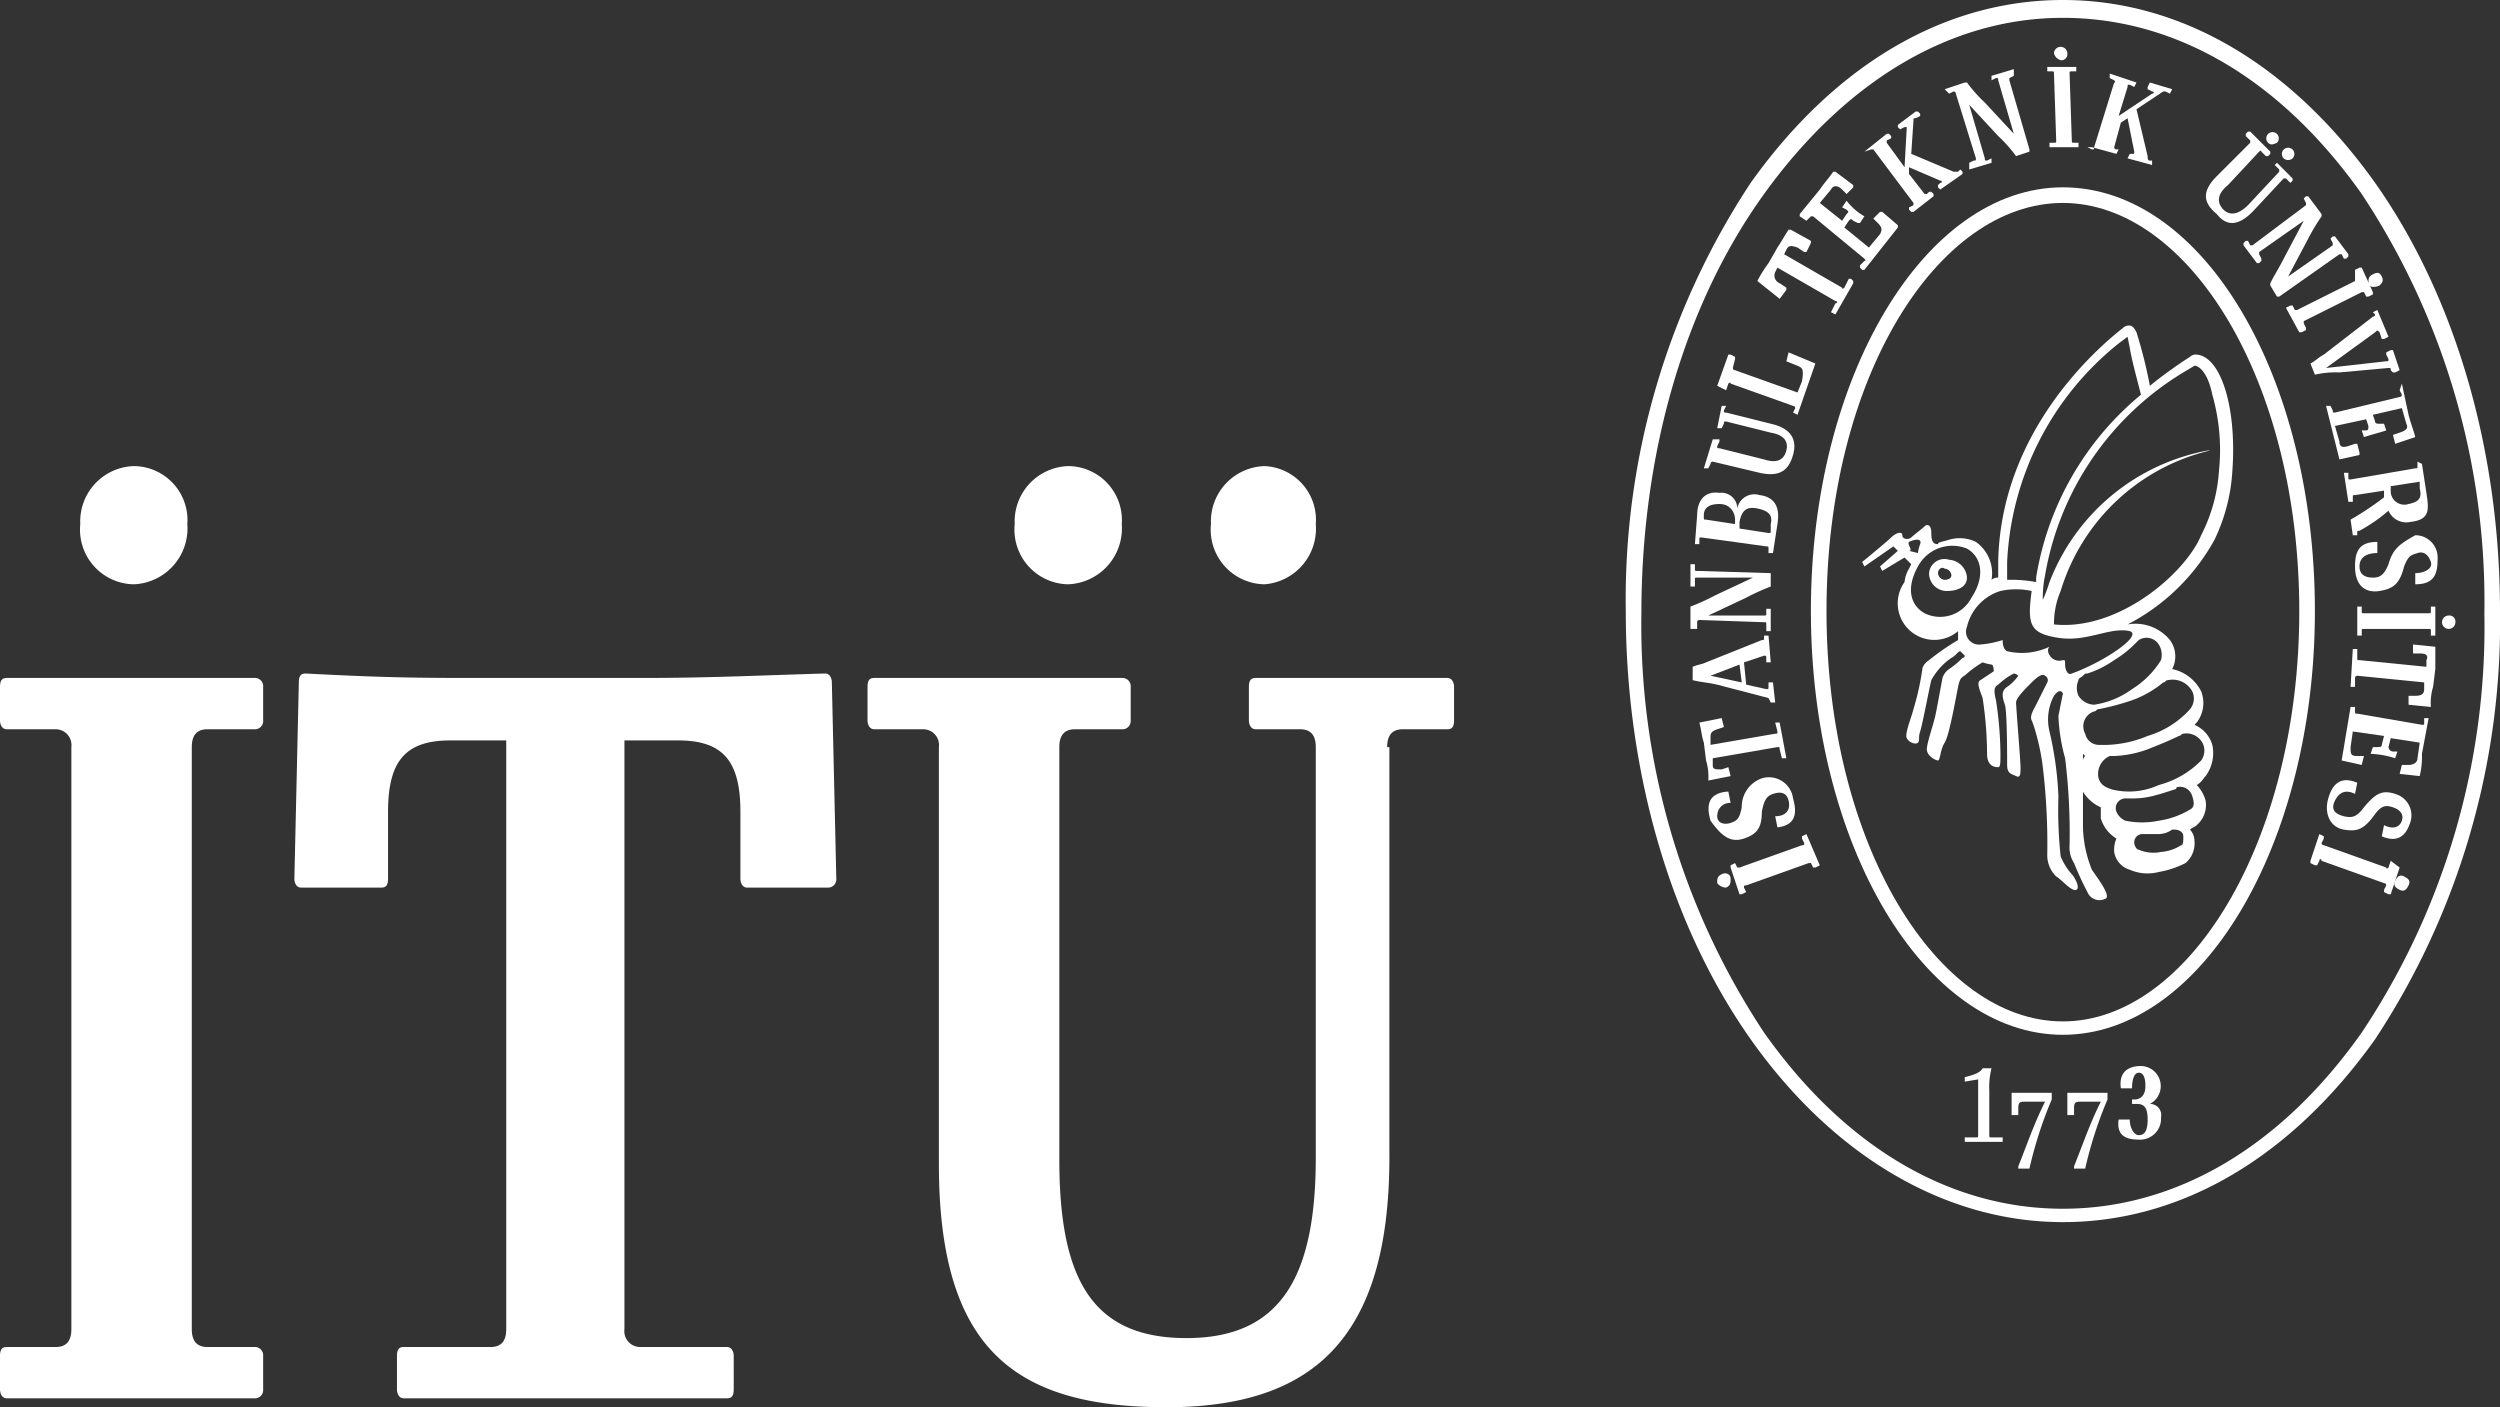
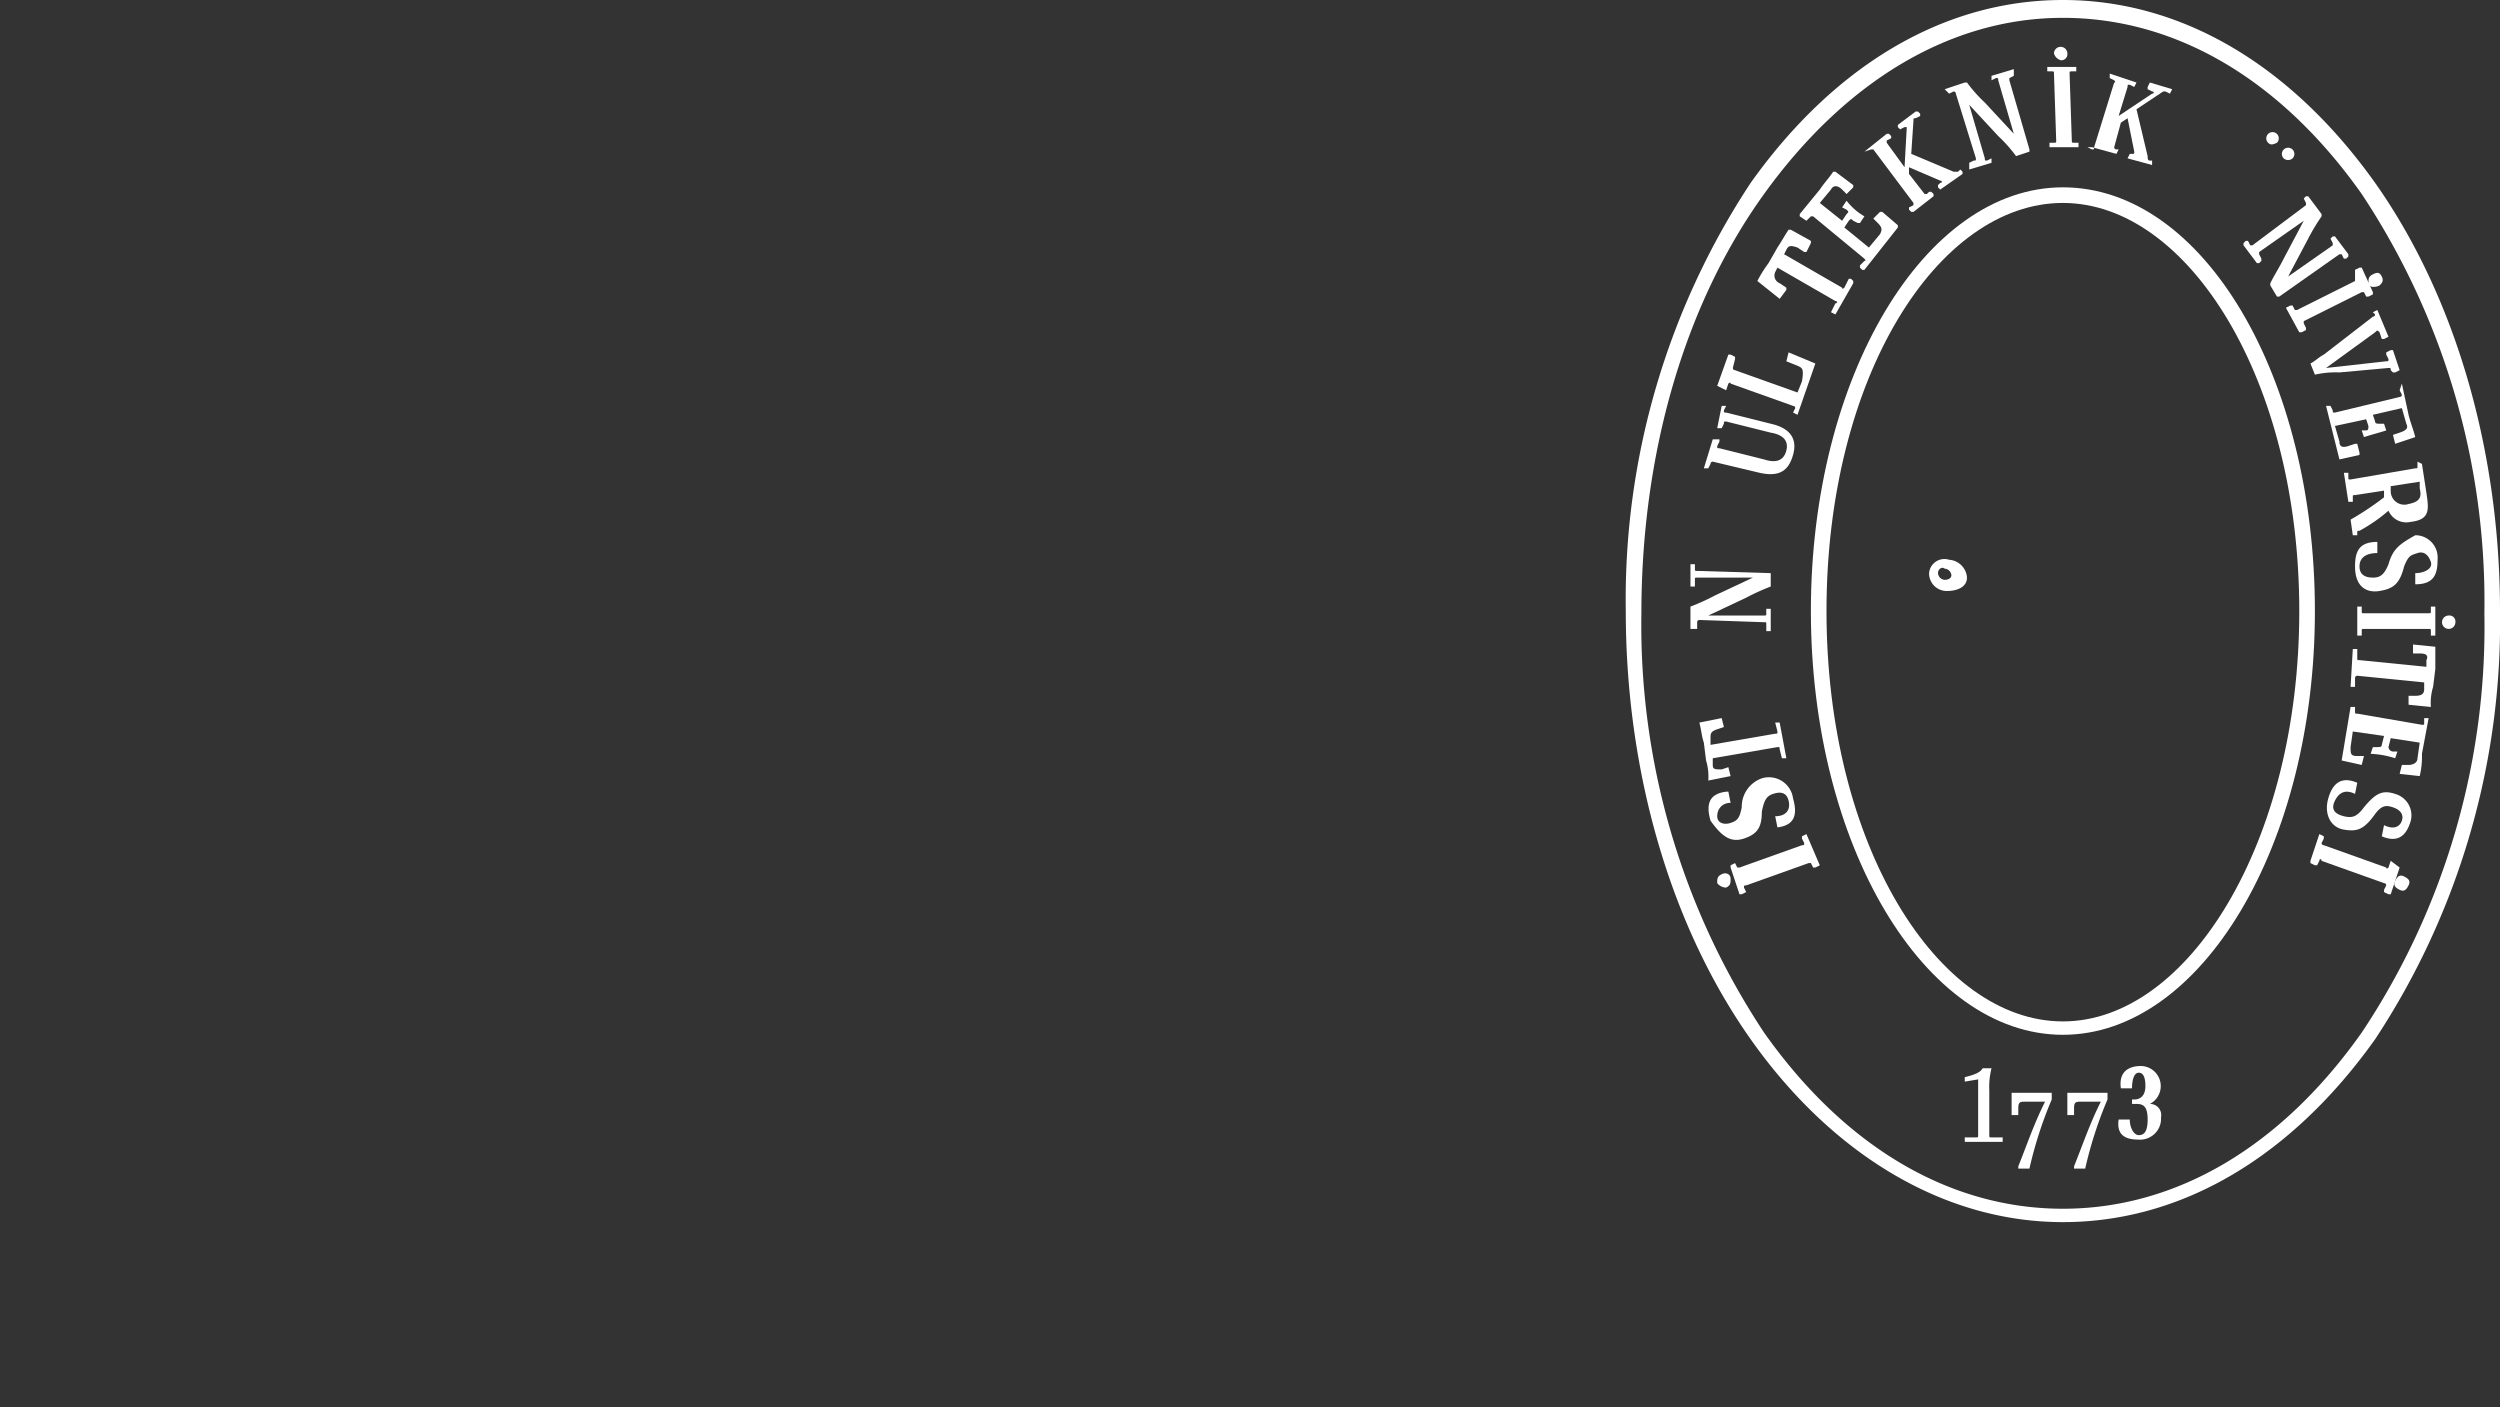
<svg xmlns="http://www.w3.org/2000/svg" id="Layer_1" data-name="Layer 1" viewBox="0 0 112.1 63.1">
  <rect x="0" y="0" width="112.1" height="63.1" fill="#333333" stroke="none" />
  <defs>
    <style>.cls-1{fill:#fff;}</style>
  </defs>
  <title>itu-logo-1</title>
-   <path class="cls-1" d="M6,20.9a2.48,2.48,0,0,0-2.4,2.6A2.45,2.45,0,0,0,6,26.2a2.51,2.51,0,0,0,2.4-2.7A2.42,2.42,0,0,0,6,20.9Zm50.7,0a2.48,2.48,0,0,0-2.4,2.6,2.45,2.45,0,0,0,2.4,2.7A2.5,2.5,0,0,0,59,23.5,2.41,2.41,0,0,0,56.7,20.9Zm-8.8,0a2.48,2.48,0,0,0-2.4,2.6,2.45,2.45,0,0,0,2.4,2.7,2.51,2.51,0,0,0,2.4-2.7A2.42,2.42,0,0,0,47.9,20.9ZM62.2,33.5c0-.5.2-.8.7-.8h2c.2,0,.3-.1.3-.4V30.8c0-.2-.1-.4-.3-.4H56.3c-.2,0-.3.1-.3.4v1.5c0,.2.1.4.3.4h2c.5,0,.7.3.7.8V51.9c0,5.4-1.6,8.1-5.8,8.1s-5.7-2.6-5.7-8V33.5c0-.5.2-.8.7-.8h2.1a.37.37,0,0,0,.4-.4V30.8a.37.37,0,0,0-.4-.4H39.2c-.2,0-.3.1-.3.4v1.5c0,.2.1.4.3.4h2.2a.71.71,0,0,1,.7.8V52.2c0,8.3,3.4,10.9,10.2,10.9,6.5,0,10-3,10-11.2V33.5ZM22,30.4c-3.1,0-4.5,0-8.3-.2-.2,0-.3.1-.3.4l-.2,8.8c0,.2.1.4.3.4h3.6c.2,0,.3-.1.3-.4v-3c0-2.3.8-3.2,2.8-3.2h2.5V59.6c0,.5-.2.8-.7.8H18.1c-.2,0-.3.1-.3.4v1.5c0,.2.1.4.3.4H32.6c.2,0,.3-.1.3-.4V60.8c0-.2-.1-.4-.3-.4H28.7a.71.71,0,0,1-.7-.8V33.2h2.4c2,0,2.8.9,2.8,3.2v3c0,.2.1.4.3.4h3.6a.37.37,0,0,0,.4-.4l-.2-8.8c0-.2-.1-.4-.3-.4-3.4.1-5.2.2-8.3.2ZM8.6,33.5c0-.5.2-.8.7-.8h2.1a.37.37,0,0,0,.4-.4V30.8a.37.37,0,0,0-.4-.4H.3c-.2,0-.3.1-.3.4v1.5c0,.2.1.4.3.4H2.5a.71.71,0,0,1,.7.8V59.6c0,.5-.2.8-.7.8H.3c-.2,0-.3.1-.3.4v1.5c0,.2.1.4.3.4H11.4a.37.37,0,0,0,.4-.4V60.8a.37.37,0,0,0-.4-.4H9.3c-.5,0-.7-.3-.7-.8Z" />
  <path class="cls-1" d="M91.8,3.2H92c.1,0,.1,0,.1.1l.1,3c0,.1,0,.1-.1.1h-.2v.2h1.3V6.4H93c-.1,0-.1,0-.1-.1l-.1-3c0-.1,0-.1.1-.1h.2V3H91.8v.2Z" />
  <path class="cls-1" d="M93.8,6.6l1.1.3h0l.1-.2h-.1a.1.1,0,0,1-.1-.1l.3-1.1.3-.2.3,1.5c0,.1,0,.1-.1.1h-.1l-.1.2h0l1.1.3h0V7.2h-.1c-.1,0-.1-.1-.1-.2l-.5-2.1L97,4.1h.1l.2.1h0l.1-.2h0l-1-.3h0l-.1.2V4l.2.1c.1,0,.1.1,0,.1L95,5.2l.4-1.3c0-.1,0-.1.1-.1l.2.1h0l.1-.2h0l-1.2-.4h0v.2h0l.2.1s.1.1,0,.1l-.9,2.9c0,.1,0,.1-.1.1l-.2-.1h.2Z" />
  <path class="cls-1" d="M87.4,4.2l.2-.1a.1.1,0,0,1,.1.1l.9,2.9c0,.1,0,.1-.1.1l-.2.1v.3h0l1-.3h0V7.1h0l-.2.1c-.1,0-.1,0-.1-.1l-.7-2.4,1.3,1.4a6.47,6.47,0,0,1,.8.9h0l.6-.2V6.7l-.9-3.1V3.5l.2-.1V3.1h0l-1,.3h0v.2h0l.2-.1c.1,0,.1,0,.1.1L90.3,6,89,4.6a6.47,6.47,0,0,1-.8-.9h-.1l-.9.3h0l.2.2Z" />
  <path class="cls-1" d="M92.4,2.7a.27.27,0,0,0,.3-.3.3.3,0,0,0-.6,0A.45.45,0,0,0,92.4,2.7Z" />
  <path class="cls-1" d="M76.4,21h.2l.1-.2a.1.1,0,0,1,.1-.1l2.1.5c.9.2,1.3-.1,1.5-.8s-.1-1.2-1-1.4l-2-.5c-.1,0-.1,0-.1-.1l.1-.2h-.2l-.2,1h.2l.1-.2c0-.1,0-.1.1-.1l2,.5c.6.1.8.4.7.8s-.4.6-1,.4l-2-.5c-.1,0-.1,0-.1-.1l.1-.2v-.1h-.3L76.4,21Z" />
  <path class="cls-1" d="M83.6,6.8h0l.3-.1H84l1.8,2.4v.1l-.2.1v.1l.1.1h.1l.9-.7V8.7l-.1-.1h-.1l-.1.1h-.1l-.7-.9V7.5l1.4.6c.1,0,.1.1,0,.1l-.1.1v.1l.1.1h0l1-.7V7.7l-.1-.1h0l-.1.1h-.2l-1.9-.8.1-1.5c0-.1,0-.1.1-.1l.2-.1V5.1L86,5h-.1l-.8.6v.1l.1.1h0l.2-.1h.1l-.1,1.8-.8-1.1V6.3l.2-.1V6.1L84.7,6h-.1l-1,.8v0Z" />
  <path class="cls-1" d="M77.4,17.5h0l.1-.3s.1-.1.1,0l2.8,1a.1.1,0,0,1,.1.1l-.1.2h0l.2.1h0l.8-2.3-1.2-.5h0l-.1.4h0l.5.2c.2.1.3.1.2.7l-.2.5-2.8-1a.1.1,0,0,1-.1-.1l.1-.4V16l-.2-.1h-.1L77,17.3h0Z" />
-   <path class="cls-1" d="M101,9.5,102.4,8h.1l.2.2h0l.1-.1V8l-.7-.7h0l-.1.1h0l.2.2v.1l-1.4,1.5c-.4.4-.8.5-1.1.2s-.3-.7.2-1.1l1.4-1.5s.1-.1.1,0l.2.2h.1l.1-.1V6.8l-.9-.9h-.1l-.1.1v.1l.2.2v.1L99.4,7.9c-.7.7-.6,1.2,0,1.7C99.8,10.1,100.3,10.2,101,9.5Z" />
  <path class="cls-1" d="M81,9.9h0l.2-.2h.1l2.3,1.9s.1.1,0,.1l-.2.2V12l.1.1h.1l1.5-1.9v-.1l-.7-.6h-.1l-.3.3h0l.2.2c.2.2.2.3.1.5l-.5.6-1.1-.9.2-.3c.1-.1.1-.1.2,0l.2.1h.1l.2-.3h0a2.7,2.7,0,0,1-.8-.7h0l-.2.3h0l.2.1c.1.1.1.1,0,.2l-.2.3-1-.8.5-.6c.1-.2.3-.2.5,0l.2.2h0l.3-.3V8.3l-.8-.6h-.1c-.2.3-.4.5-.6.8l-.9,1.1v.1Z" />
  <path class="cls-1" d="M79.8,13.4h0l.3-.4v-.1l-.3-.2a.37.37,0,0,1-.2-.5l.1-.2,2.6,1.5c.1,0,.1.1,0,.1l-.2.4h0l.2.1h0l.8-1.4v-.1l-.1-.1h-.1l-.2.4s-.1.1-.1,0L80,11.4l.1-.2c.1-.2.2-.2.5-.1l.3.2H81l.2-.4v-.1l-.9-.5h-.1c-.2.3-.3.5-.5.8l-.4.7a5.58,5.58,0,0,0-.5.8h0Z" />
  <path class="cls-1" d="M106.7,14.9l.1.3h.1l.2-.1h0l-.5-1.2h0l-.2.1h0l.1.1a.1.1,0,0,1-.1.1l-2.2,1.7c-.2.1-.4.3-.6.4h0l.2.5h0a4.1,4.1,0,0,1,1.1-.1l2.2-.2c.1,0,.1,0,.1.1l.1.1h.1l.2-.1h0l-.3-.9h-.1l-.2.1v.1l.1.2c0,.1,0,.1-.1.1l-2.7.3,2.2-1.6C106.6,14.8,106.6,14.8,106.7,14.9Z" />
  <path class="cls-1" d="M107.6,17.5l.1.2a.1.1,0,0,1-.1.1l-2.9.7c-.1,0-.1,0-.1-.1l-.1-.2h-.2l.6,2.4h0l.9-.2v-.1l-.1-.4h-.1l-.3.1c-.3.1-.4,0-.4-.2l-.2-.7,1.4-.3.1.3c0,.1,0,.2-.1.2h-.2l.1.3h0c.3-.1.7-.2,1-.3h0l-.1-.3h-.2c-.1,0-.2,0-.2-.1l-.1-.3,1.3-.3.2.7c.1.2,0,.3-.3.4l-.3.1h0l.1.4h0l.9-.3h0c-.1-.4-.2-.6-.3-1l-.3-1.4h0l-.1.3Z" />
  <path class="cls-1" d="M108.4,20.7v.2c0,.1,0,.1-.1.1l-2.9.5c-.1,0-.1,0-.1-.1v-.2h-.2l.2,1.3h.2v-.2c0-.1,0-.1.1-.1l1.3-.2v.3a13,13,0,0,1-1.5,1h0l.1.7h.2v-.1c0-.1,0-.1.1-.1a7.3,7.3,0,0,0,1.3-.9.87.87,0,0,0,1,.5c.9-.1.8-.6.7-1.3l-.2-1.3h0l-.2-.1Zm.1,1v.2c.1.4,0,.6-.5.7a.61.61,0,0,1-.8-.6v-.2l1.3-.2Z" />
  <path class="cls-1" d="M109,27.1h0v.3c0,.1,0,.1-.1.1H106c-.1,0-.1,0-.1-.1v-.2h-.2v1.3h.2v-.2c0-.1,0-.1.1-.1h2.9c.1,0,.1,0,.1.1v.2h.2V27.2H109Z" />
  <path class="cls-1" d="M107.1,25.3c-.2.5-.4.6-.7.6s-.6-.1-.6-.5.3-.6.8-.6h0v-.5h0c-.8,0-1,.4-1,1.1,0,.9.5,1.2,1.1,1.1s.9-.3,1.1-1.1c.2-.5.3-.5.6-.6s.5.1.6.4-.3.5-.7.5h0v.5h0c.8,0,1-.4,1-1.1a1,1,0,0,0-1-1.1C107.6,24.4,107.3,24.6,107.1,25.3Z" />
  <path class="cls-1" d="M102.8,7.1a.28.28,0,1,0-.4,0A.3.3,0,0,0,102.8,7.1Z" />
  <path class="cls-1" d="M102.1,6.4a.28.28,0,1,0-.4,0C101.8,6.5,101.9,6.5,102.1,6.4Z" />
  <path class="cls-1" d="M101,11h-.1l-.1-.2h-.1l-.1.1V11l.6.8h.1l.1-.1v-.1l-.1-.2v-.1l2-1.4-.9,1.7c-.2.4-.4.7-.6,1.1v.1l.3.5h.1l2.7-1.9h.1l.1.2h.1l.1-.1v-.1l-.6-.8h-.1l-.1.1h0l.1.2V11l-2,1.4.9-1.7a8.79,8.79,0,0,1,.6-1V9.6l-.6-.8h-.1l-.1.1h0l.1.2v.1Z" />
  <path class="cls-1" d="M105.6,12.5v.1L103,13.9h-.1l-.1-.2h-.1l-.2.1h0l.6,1.1h.1l.2-.1v-.1l-.1-.2v-.1l2.6-1.3h.1l.1.2h.1l.2-.1v-.1l-.5-1.1h-.1l-.2.1v.4Z" />
  <path class="cls-1" d="M106.7,12.8c.1-.1.2-.2.1-.4s-.2-.2-.4-.1-.2.2-.2.4S106.5,12.9,106.7,12.8Z" />
  <path class="cls-1" d="M108.9,32.2h-.2v.2c0,.1,0,.1-.1.1l-2.9-.5c-.1,0-.1,0-.1-.1v-.2h-.2l-.4,2.4h0l.9.2h0l.1-.4h-.3c-.3,0-.3-.1-.3-.4l.1-.7,1.4.2-.1.4c0,.1-.1.1-.2.1h-.2l-.1.3h0a4.25,4.25,0,0,1,1.1.2h0l.1-.3h-.2a.22.22,0,0,1-.2-.2l.1-.4,1.3.2-.1.7c0,.2-.2.3-.4.3h-.3l-.1.4h0l.9.1h0a3.75,3.75,0,0,0,.1-1l.3-1.6Z" />
  <path class="cls-1" d="M96.4,49.5a.9.9,0,0,0-.4-1.7c-.6,0-1,.3-.9,1h.5c0-.4.1-.7.3-.7s.3.2.3.6-.2.6-.5.6h-.1v.2h.2c.3,0,.5.1.5.7s-.2.7-.4.7-.4-.3-.4-.7H95c-.1.7.3.9.9.9a.94.94,0,0,0,1-1A.5.5,0,0,0,96.4,49.5Z" />
  <path class="cls-1" d="M109.2,29l-1-.1h0v.4h.3q.45,0,.3.3v.3l-3-.3c-.1,0-.1,0-.1-.1v-.4h-.2l-.1,1.7h.2v-.4a.1.1,0,0,1,.1-.1l3,.3v.3c0,.2-.1.3-.4.3H108v.4h0l1,.1h0a2.48,2.48,0,0,1,.1-.9l.1-.8V29Z" />
  <path class="cls-1" d="M94.5,49H92.7v1H93v-.3c0-.3.1-.3.3-.3h.9c-.5,1-.8,1.9-1.2,2.9v.1h.5a18.18,18.18,0,0,1,1-3.1V49Z" />
  <path class="cls-1" d="M92,49H90.2v1h.3v-.3c0-.3.1-.3.3-.3h.9c-.5,1-.8,1.9-1.2,2.9v.1H91a18.18,18.18,0,0,1,1-3.1V49Z" />
  <path class="cls-1" d="M107.2,38.6h0l-.1.3s-.1.1-.1,0l-2.8-1a.1.1,0,0,1-.1-.1l.1-.2v-.1l-.2-.1h0l-.4,1.2v.1l.2.1h.1l.1-.2c0-.1.1-.1.1,0l2.8,1a.1.1,0,0,1,.1.1l-.1.2V40l.2.1h.1l.4-1.2h0Z" />
-   <path class="cls-1" d="M107.4,35.6c-.6-.2-.9,0-1.4.6-.3.4-.5.5-.9.4s-.6-.3-.4-.7.5-.5.9-.3h0l.1-.5h0c-.7-.3-1.1,0-1.3.7s.1,1.3.7,1.4.9,0,1.4-.7c.3-.4.5-.4.8-.3s.5.3.4.6-.4.4-.8.2h0l-.1.5h0c.7.3,1.1,0,1.3-.7A1,1,0,0,0,107.4,35.6Z" />
+   <path class="cls-1" d="M107.4,35.6c-.6-.2-.9,0-1.4.6-.3.4-.5.5-.9.4s-.6-.3-.4-.7.5-.5.9-.3h0l.1-.5h0c-.7-.3-1.1,0-1.3.7s.1,1.3.7,1.4.9,0,1.4-.7c.3-.4.5-.4.8-.3s.5.3.4.6-.4.4-.8.2l-.1.5h0c.7.3,1.1,0,1.3-.7A1,1,0,0,0,107.4,35.6Z" />
  <path class="cls-1" d="M92.5,8.4c-6.2,0-11.3,8.5-11.3,19s5.1,19,11.3,19,11.3-8.5,11.3-19S98.8,8.4,92.5,8.4Zm0,37.4c-5.6,0-10.6-7.9-10.6-18.4s5-18.3,10.6-18.3,10.6,7.9,10.6,18.3S98.1,45.8,92.5,45.8Z" />
  <path class="cls-1" d="M89.8,51h-.5c-.1,0-.1,0-.1-.1v-2a3.4,3.4,0,0,1,.1-1h-.4c-.1.2-.4.3-.8.4h0v.2h0l.6-.1v2.5c0,.1,0,.1-.1.1h-.5v.2h1.7V51Z" />
  <path class="cls-1" d="M107.8,39.3c-.2-.1-.3,0-.4.2s0,.3.2.4.3,0,.4-.2S108,39.4,107.8,39.3Z" />
  <path class="cls-1" d="M77.2,39.2c-.2.1-.2.2-.2.4a.52.52,0,0,0,.4.2c.2-.1.2-.2.2-.4S77.4,39.1,77.2,39.2Z" />
  <path class="cls-1" d="M109.8,27.6a.3.3,0,1,0,.3.3A.27.27,0,0,0,109.8,27.6Z" />
  <path class="cls-1" d="M76.1,28.2v-.3a.1.1,0,0,1,.1-.1l2.9.1c.1,0,.1,0,.1.1v.3h.2v-1h-.2v.2c0,.1,0,.1-.1.1H76.6l1.7-.8a9.74,9.74,0,0,1,1.1-.5h0v-.6h0l-3.3-.1c-.1,0-.1,0-.1-.1v-.2h-.2v1H76V26c0-.1,0-.1.1-.1h2.5l-1.7.8a9.74,9.74,0,0,1-1.1.5h0v1h.3Z" />
  <path class="cls-1" d="M81,37.4l-.2.1v.1l.1.2c0,.1,0,.1-.1.1l-2.8,1h-.1l-.1-.2h0l-.2.1v.1l.4,1.2h.1l.2-.1h0l-.1-.2c0-.1,0-.1.1-.1l2.8-1h.1l.1.2h.1l.2-.1h0L81,37.4Z" />
-   <path class="cls-1" d="M76,24.4h.2v-.2c0-.1,0-.1.1-.1l2.9.4c.1,0,.1,0,.1.1v.2h.2l.2-1.3c.1-.6,0-1.2-.8-1.3a.78.78,0,0,0-1,.6.71.71,0,0,0-.8-.7c-.7-.1-1,.4-1,1L76,24.4Zm2-1c.1-.5.3-.7.8-.6s.7.3.6.7v.3c0,.1,0,.1-.1.1L78,23.7Zm-1.6-.3c0-.3.2-.5.7-.5s.7.4.7.7v.2l-1.3-.2c-.1,0-.1,0-.1-.1Z" />
-   <path class="cls-1" d="M79.3,31.3h0l.1.2h.2l-.1-.9h-.2v.2c0,.1,0,.1-.1.1l-.9-.2-.1-1,.9-.3c.1,0,.1,0,.1.1v.2h.2l-.1-1.2h-.2v.1c0,.1,0,.1-.1.1l-2.5,1c-.2.1-.4.1-.6.2h0v.6h0c.4.1.7.1,1.1.2ZM78,29.8l.1.8-1.4-.3Z" />
  <path class="cls-1" d="M78.2,37.6c.6-.2.8-.5.8-1.2.1-.5.2-.7.5-.8s.6-.1.7.3-.1.7-.6.7h0l.1.5h0c.8-.1.9-.6.7-1.3a1.09,1.09,0,0,0-1.4-.9,1.35,1.35,0,0,0-.9,1.3c-.1.5-.2.6-.5.7s-.6,0-.6-.3.2-.6.6-.6h0l-.1-.5h-.1c-.8.1-.9.6-.7,1.3C77.2,37.5,77.6,37.8,78.2,37.6Z" />
  <path class="cls-1" d="M106.5,8.2C102.8,3,97.9,0,92.5,0s-10.3,3-14,8.2a33.92,33.92,0,0,0-5.6,19.2c0,7.2,2,14.1,5.6,19.2s8.6,8.2,14,8.2,10.3-3,14-8.2a33.92,33.92,0,0,0,5.6-19.2C112.1,20.2,110.1,13.3,106.5,8.2Zm-.6,38.1c-3.6,5.1-8.3,7.9-13.4,7.9s-9.8-2.8-13.4-7.9a33.08,33.08,0,0,1-5.5-18.8c0-7.1,1.9-13.8,5.5-18.8S87.4.8,92.5.8s9.8,2.8,13.4,7.9a33.08,33.08,0,0,1,5.5,18.8A32.78,32.78,0,0,1,105.9,46.3Z" />
  <path class="cls-1" d="M77.6,34.8l-.1-.4h0l-.3.1c-.3,0-.4,0-.4-.2V34l2.9-.5c.1,0,.1,0,.1.1l.1.4h.2l-.3-1.6h-.2l.1.4c0,.1,0,.1-.1.1l-2.9.5v-.3c0-.2,0-.3.3-.4l.3-.1h0l-.1-.4h0l-1,.2h0c.1.4.1.6.2.9l.1.8a2.48,2.48,0,0,1,.1.9h0l1-.2Z" />
-   <path class="cls-1" d="M99.3,24.2a8.23,8.23,0,0,0,.8-3.1c.2-2.8-.5-5.1-1.6-5.2a.37.37,0,0,0-.3.1,20.28,20.28,0,0,0-1.8,1.3,20.76,20.76,0,0,0-.6-2.4q-.15-.3-.3-.3a.37.37,0,0,0-.3.1c-1.4,1.1-5.5,4.8-5.6,10.5v.7a.44.44,0,0,0-.3.1,1.72,1.72,0,0,0-.7-1.7,1.67,1.67,0,0,0-1.2-.1c-.3.1-.5.1-.5.2-.2,0-.3-.1-.3-.5s-.2-.4-.3-.3-.5.4-.6.5-.4.1-.4-.1-.3-.1-.5.1-1.3,1.1-1.3,1.1l.1.2,1.3-.9.2.2-.8.7.1.2,1-.6.3.3-.1.2a1.42,1.42,0,0,0-.2.6,1.64,1.64,0,0,0,2.4,2.2v.4a10.57,10.57,0,0,0-1.3.9c-.3.2-.3.4-.3.4a12.47,12.47,0,0,1-.4,1.8c-.1.4-.4,1.1-.3,1.3s.4.3.5.2,0-.2.1-.5.4-1.9.5-2.3a2.84,2.84,0,0,1,.9-1c.2-.1.3-.3.4-.3l.2.2a.1.1,0,0,1-.1.1,3.81,3.81,0,0,1-.6.5.78.78,0,0,0-.3.4s-.2,1.1-.3,1.6-.4,1.3-.4,1.6.4.5.5.5.1-.5.3-.8.5-2,.6-2.5.2-.4.4-.6a5,5,0,0,1,.7-.5,2.27,2.27,0,0,0,.4.1c.1,0,.1.3.1.3l-.6.4c-.2.1,0,.5.1.8a16.86,16.86,0,0,1,.2,2.5c0,.6.4.6.5.6s.1-.2.1-.6a16.59,16.59,0,0,0-.2-2.4c-.1-.4-.1-.6.1-.7a3,3,0,0,1,.7-.5.35.35,0,0,1,.2.1,2,2,0,0,1-.5.5c-.3.2-.2.5-.1.8s.1,2.3.1,2.7.2.4.4.5.2-.1.2-.4-.2-2.7-.2-2.9.4-.6.7-.9.5-.4.6-.3a.22.22,0,0,1,.1.3l-.5,1c-.1.2-.3.5-.2.7s.4,1.2.5,2.1a29,29,0,0,1,.2,3.9,1.33,1.33,0,0,0,.4,1c.2.1.7.7.9.6s-.1-.6-.2-.7a2.77,2.77,0,0,1-.5-.8,19.4,19.4,0,0,1-.1-2.7,15.47,15.47,0,0,0-.4-2.9,2.26,2.26,0,0,1,.2-1.6c.3-.4.4-.1.4-.1l-.2,1a8.08,8.08,0,0,0,.3,1.9,27.51,27.51,0,0,1,.2,3.9,1.29,1.29,0,0,0,.2.8,13.92,13.92,0,0,0,.6,1.3.58.58,0,0,0,.8.3c.3-.1-.4-1-.6-1.3a5.45,5.45,0,0,1-.4-1.9V35.5a1.78,1.78,0,0,0,.8.7v.5a1.6,1.6,0,0,0,.7.9,1.27,1.27,0,0,0-.1.6,1,1,0,0,0,.7.8,2,2,0,0,0,1.3.1,4.23,4.23,0,0,0,1.2-.4,1.16,1.16,0,0,0,.4-1,.76.76,0,0,0-.2-.5c.1-.1.2-.1.3-.2a1.19,1.19,0,0,0,.4-1.1,1.61,1.61,0,0,0-.4-.7c.2-.1.3-.3.4-.4a1.74,1.74,0,0,0,.3-1.4,1.42,1.42,0,0,0-.8-.9l.1-.1a1.44,1.44,0,0,0,.2-1.4,1.89,1.89,0,0,0-1.3-1,1.23,1.23,0,0,0-.1-1.3,2,2,0,0,0-1.9-.7A9.35,9.35,0,0,0,99.3,24.2Zm-9.3,1a13.34,13.34,0,0,1,5-9.8l.4-.3.1.5c.1.6.3,1.3.5,2.1a13.39,13.39,0,0,0-4.7,8.2v.2A6.15,6.15,0,0,0,90,26Zm-4.4-.9c.2-.1.6-.2.5.1a1.58,1.58,0,0,0-.1.4l-.4-.1C85.8,24.7,85.5,24.4,85.6,24.3Zm.7,3.2c-.7-.4-.8-1.2-.3-2.1a1.75,1.75,0,0,1,2.2-.8c.7.4.8,1.3.2,2.2A1.58,1.58,0,0,1,86.3,27.5Zm7.1,6.6v-.3l.1.1A.31.31,0,0,0,93.4,34.1Zm4.4,3.8a1.9,1.9,0,0,1-.9.3,1.64,1.64,0,0,1-1-.1c-.1,0-.2-.2-.2-.3a.37.37,0,0,1,.4-.4h.7a1.07,1.07,0,0,0,.6-.2h.1c.2,0,.4.1.4.3S97.9,37.9,97.8,37.9Zm.4-1.6a3.75,3.75,0,0,1-1.4.5,3.7,3.7,0,0,1-1.5,0,.78.78,0,0,1-.4-.4.44.44,0,0,1,.4-.6h.2a3.75,3.75,0,0,0,1-.1c.4-.1.7-.2,1-.3a.1.1,0,0,0,.1-.1.57.57,0,0,1,.7.4C98.4,36,98.4,36.2,98.2,36.3Zm.6-2.9a.76.76,0,0,1-.1.7,4.12,4.12,0,0,1-1.9,1.1,3.2,3.2,0,0,1-2.1.2c-.3-.1-.5-.2-.6-.5a.88.88,0,0,1,.5-1h.2a4.94,4.94,0,0,0,1.5-.3c.5-.2,1-.4,1.4-.6.1,0,.1-.1.2-.1A.81.81,0,0,1,98.8,33.4ZM98.3,31a.75.75,0,0,1-.1.8A4.14,4.14,0,0,1,96.3,33a5.11,5.11,0,0,1-2.2.4.63.63,0,0,1-.6-.5.7.7,0,0,1,.4-1c.1,0,.1-.1.2-.1a11.31,11.31,0,0,0,1.5-.4,4.68,4.68,0,0,0,1.4-.8c.1,0,.1-.1.2-.1A1,1,0,0,1,98.3,31Zm-2.5-2.2.1-.1a.65.65,0,0,1,.9.2.88.88,0,0,1,.1.7,4,4,0,0,1-1.3,1.3,3.82,3.82,0,0,1-1.7.7.87.87,0,0,1-.7-.4.85.85,0,0,1,0-.7c0-.1.1-.1.2-.2s.1-.1.2-.1a4.45,4.45,0,0,0,1.2-.6A4.87,4.87,0,0,0,95.8,28.8Zm-2.9,1.4c-.2.1-.3-.2-.3-.4s0-.2-.1-.2a.51.51,0,0,1-.5-.1c-.2-.2-.2-.4-.1-.5a2.89,2.89,0,0,1-1.9.2c-.2-.1-.2-.4-.2-.5a4.4,4.4,0,0,1-1,.2.58.58,0,0,1-.6-.8,2.21,2.21,0,0,1,1.5-1.6,3.27,3.27,0,0,1,1.4,0c-.2,1.5-.1,1.9,1.2,2.1s2.3-.5,3.2-.3C96.1,28.5,94.3,29.7,92.9,30.2ZM92.1,28a3.73,3.73,0,0,1,.3-1.5,9.22,9.22,0,0,1,6.7-6.3H99a9.45,9.45,0,0,0-7.1,5.9,6.89,6.89,0,0,1-.3.8,4.91,4.91,0,0,1,.1-1.1,13.23,13.23,0,0,1,6.2-9.1l.5-.3c.2,0,.6.3.8,1.3a9,9,0,0,1,.3,3.4,7.4,7.4,0,0,1-.8,2.9C98,25.7,95,28.3,92.1,28Z" />
  <path class="cls-1" d="M87.4,25.1a.69.69,0,0,0-.9.6.79.79,0,0,0,.8.8c.5,0,.9-.2.9-.6A.86.86,0,0,0,87.4,25.1Zm-.2.9a.32.32,0,0,1-.3-.3c0-.2.2-.3.3-.2a.32.32,0,0,1,.3.3C87.5,25.9,87.4,26,87.2,26Z" />
</svg>